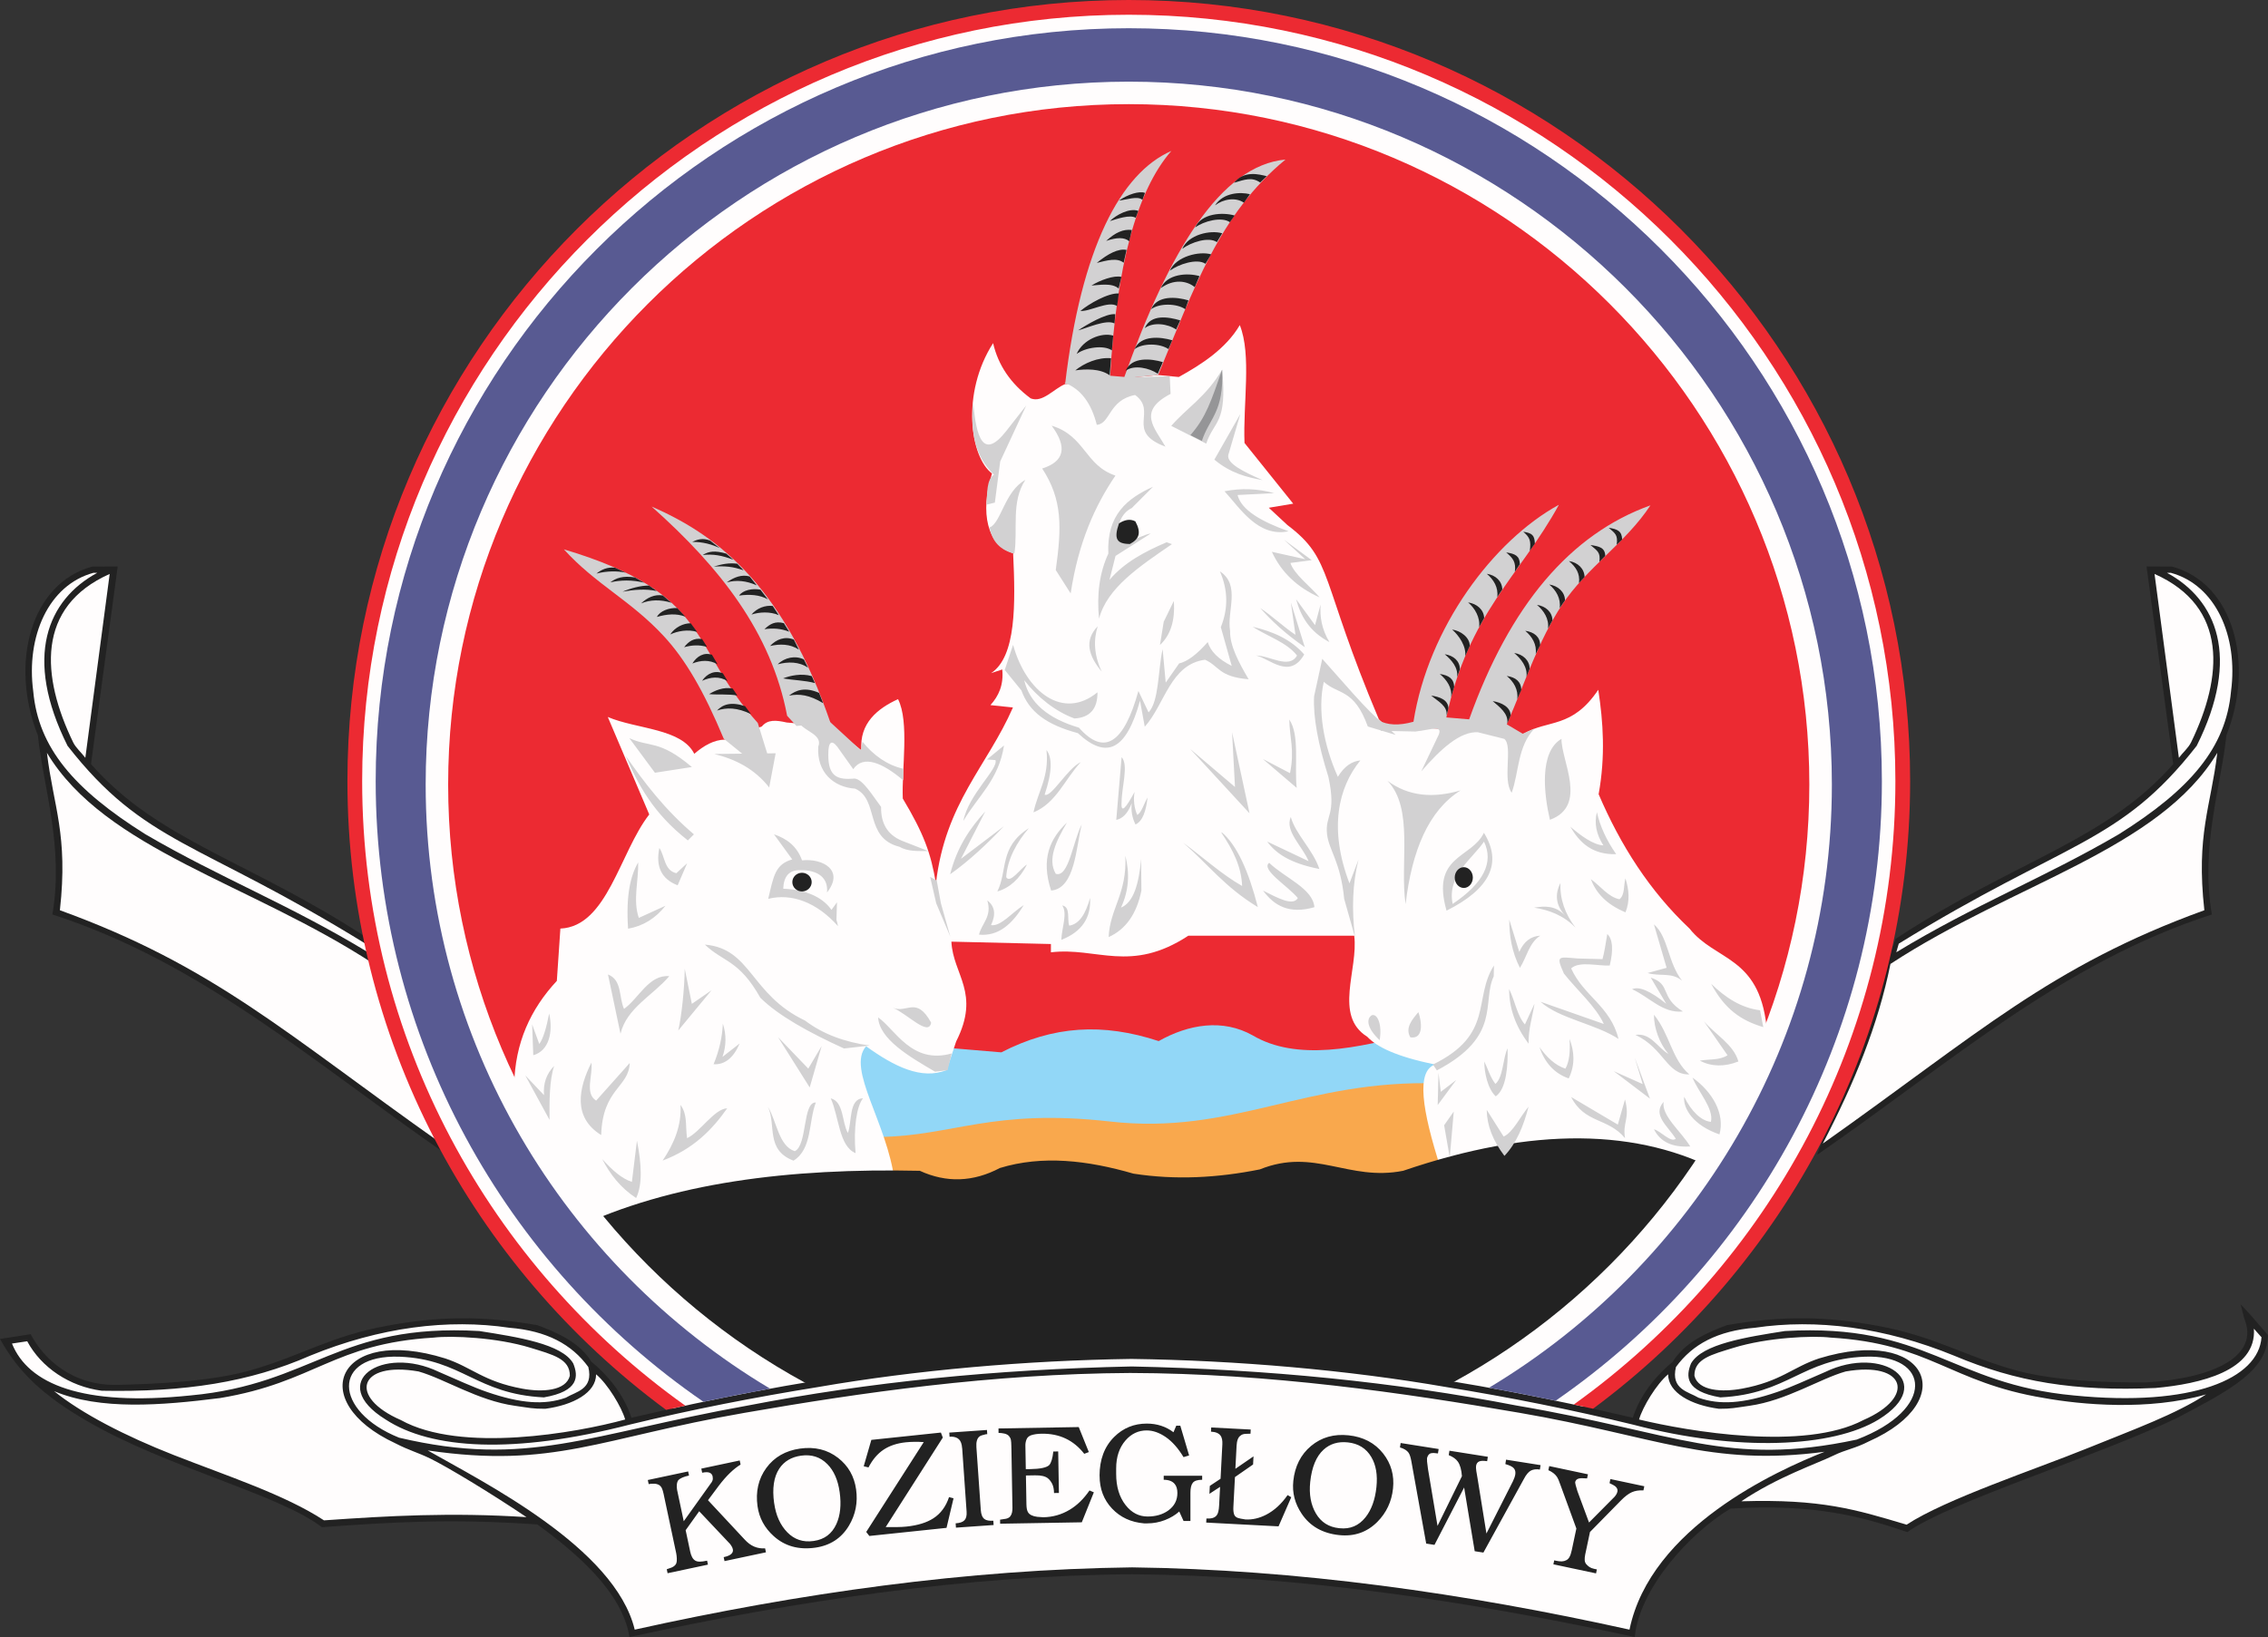
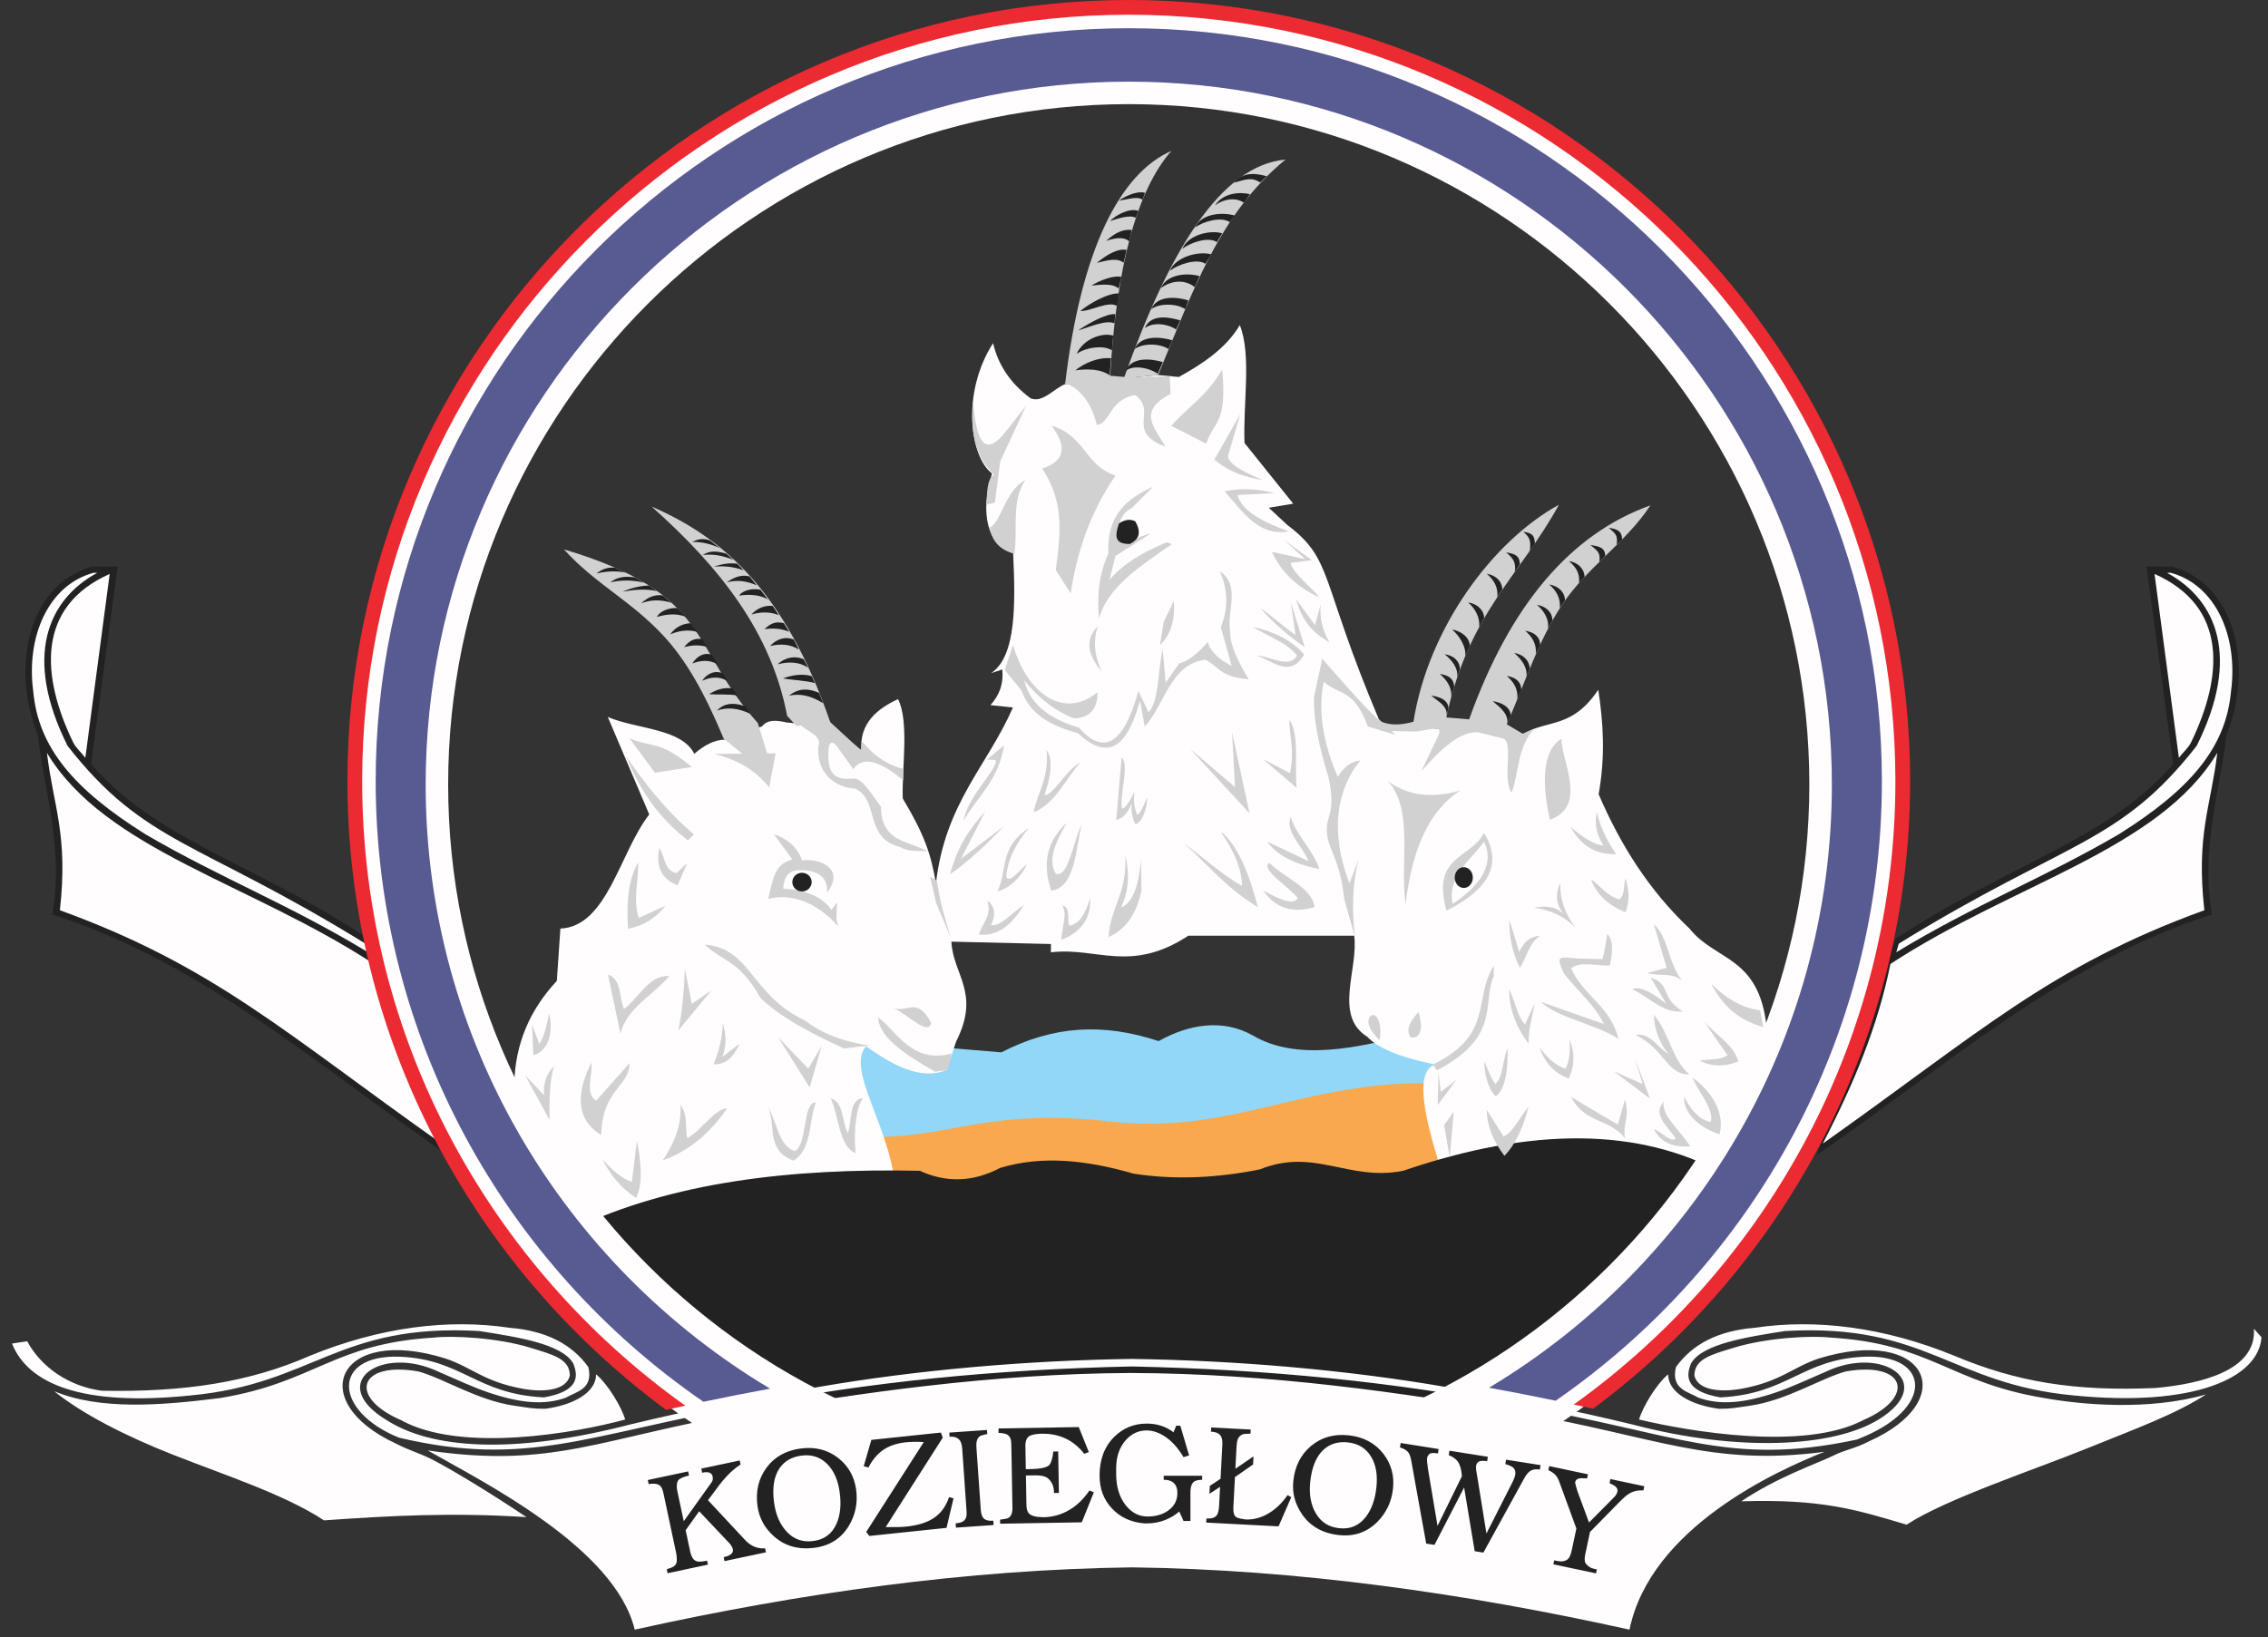
<svg width="566.058" height="408.703">
  <rect width="100%" height="100%" fill="#333333" stroke="none" />
  <defs>
    <marker id="ArrowEnd" viewBox="0 0 10 10" refX="0" refY="5" markerUnits="strokeWidth" markerWidth="4" markerHeight="3" orient="auto">
      <path d="M 0 0 L 10 5 L 0 10 z" />
    </marker>
    <marker id="ArrowStart" viewBox="0 0 10 10" refX="10" refY="5" markerUnits="strokeWidth" markerWidth="4" markerHeight="3" orient="auto">
      <path d="M 10 0 L 0 5 L 10 10 z" />
    </marker>
  </defs>
  <g>
-     <path style="stroke:none; fill-rule:evenodd; fill:#ec2a32" d="M 281.117 12.629C 380.84 12.629 462.176 93.961 462.176 193.684C 462.176 293.406 380.844 374.742 281.117 374.742C 181.395 374.742 100.062 293.41 100.062 193.684C 100.062 93.961 181.395 12.629 281.117 12.629" />
    <path style="stroke:none; fill-rule:evenodd; fill:#92d7f7" d="M 208.184 259.211L 249.914 262.731C 262.918 256.043 275.25 255.34 289.191 259.918C 296.672 255.695 305.203 254.289 312.684 258.512C 323.438 264.848 338.398 262.031 354.414 257.457L 367.738 277.168L 214.137 288.781L 208.176 259.215" />
    <path style="stroke:none; fill-rule:evenodd; fill:#f9a84d" d="M 218.355 300.043L 219.406 283.852C 237.876 283.621 247.578 276.695 276.918 279.984C 307.777 283.504 325.664 269.426 358.98 270.481L 368.797 302.16L 218.352 300.051" />
    <path style="stroke:none; fill-rule:evenodd; fill:#fffdfd" d="M 344.188 179.613L 345.695 181.09L 380.203 183.223C 386.438 179.551 392.301 182 398.906 172.207C 400.137 180.293 400.723 188.707 398.996 198.281C 404.477 211.086 411.758 222.481 421.676 231.824C 428.082 239.938 438.922 238.59 440.895 256.164L 442.41 257.461C 437.367 269.5 431.695 280.641 425.668 290.703L 359.535 291.59C 354.867 277.02 353.445 267.484 358.133 265.77C 348.348 263.738 343.641 261.363 341.242 258.832C 332.777 253.543 339.074 242.016 337.992 233.606L 296.594 233.606C 282.152 243.082 273.727 236.375 262.293 237.758L 262.293 235.684L 237.454 235.094C 237.848 243.402 244.812 247.816 238.637 260.024L 236.273 267.145C 230.046 269.68 223.195 266.281 216.165 261.211C 211.214 266.844 221.492 280.422 223.258 294.75L 149.626 303.949C 141.324 294.586 134.367 283.414 128.333 271.004C 128.497 260.391 132.441 251.906 138.977 244.887L 139.863 231.828C 151.585 231.324 154.648 212.836 162.042 203.336L 151.695 179C 158.891 182.066 170.117 181.836 173.281 188.199C 175.667 186.141 178.18 184.703 180.969 184.641L 190.137 181.379C 191.605 179.586 193.68 179.777 196.344 180.379L 207.583 181.379L 215.003 187.328C 214.421 180.563 219.066 176.859 224.137 174.551C 227.003 180.199 225.027 192.039 225.32 199.363C 230.542 208.09 232.355 213.031 233.594 220.559C 235.911 200.445 246.406 191.274 252.812 176.629L 247.195 176.039C 249.238 173.781 250.531 171.016 250.152 167.137L 247.355 168.059C 253.648 163.93 253.461 150.797 252.863 138.121C 246.426 136.137 244.504 128.117 247.59 118.211C 242.117 114.098 239.839 98.148 247.863 85.668C 249.141 91.195 252.266 95.793 257.246 99.461C 260.227 100.621 262.961 97.09 265.82 95.902L 289.035 93.633L 294.207 94.121C 299.777 91.043 305.961 87.094 309.434 81.16C 312.414 88.621 310.219 100.781 310.613 110.594L 322.766 125.746L 316.676 126.766L 321.305 131.074C 332.855 139.781 329.281 144.379 344.16 179.621" />
    <path style="stroke:none; fill-rule:evenodd; fill:#222222" d="M 143.305 306.734C 167.458 295.25 197.003 291.586 229.574 292.301C 236.234 295.352 242.898 295.117 249.562 291.602C 260.137 288.375 271.363 289.668 282.875 293.008C 293.395 294.648 303.914 294.063 314.434 291.953C 328.109 286.441 336.527 295 350.203 292.301C 382.465 281.277 409.117 281.508 430.16 293.004L 396.496 341.578L 339.336 356.711L 201.165 358.82L 161.54 335.941L 143.305 306.731" />
    <path style="stroke:none; fill-rule:evenodd; fill:#fffdfd" d="M 281.719 26C 375.273 26 451.582 102.305 451.582 195.863C 451.582 289.422 375.273 365.727 281.719 365.727C 188.161 365.727 111.852 289.422 111.852 195.863C 111.852 102.305 188.161 26 281.719 26zM 281.102 2.289C 387.688 2.289 474.621 89.047 474.621 195.418C 474.621 301.789 387.691 388.547 281.102 388.547C 174.516 388.547 87.582 301.793 87.582 195.418C 87.582 89.051 174.516 2.289 281.102 2.289" />
    <path style="stroke:none; fill-rule:evenodd; fill:#222222" d="M 535.742 141.43L 542.109 141.461C 557.519 145.613 562.766 165.754 555.664 183.602C 554.386 196.215 549.114 211.387 552.05 228.305C 514.609 240.395 486.684 265.426 453.527 288.305L 473.125 234.387C 502.683 214.945 525.633 209.941 542.406 190.758L 535.747 141.43" />
    <path style="stroke:none; fill-rule:evenodd; fill:#222222" d="M 29.379 141.43L 23.012 141.461C 7.602 145.613 2.356 165.754 9.457 183.602C 10.734 196.215 16.008 211.387 13.07 228.305C 50.512 240.395 78.438 265.426 111.593 288.305L 91.996 234.387C 62.438 214.945 39.488 209.941 22.715 190.758L 29.375 141.43" />
-     <path style="stroke:none; fill-rule:evenodd; fill:#222222" d="M 282.41 337.809C 328.68 338.547 365.59 344.191 407.516 353.953C 409.504 347.84 413.797 342.969 417.484 339.988C 420.453 335.156 425.848 332.777 430.988 330.84C 445.305 328.367 455.992 328.672 468.707 331.024C 482.441 333.559 489.473 338.086 501.703 341.715C 511.898 344.805 526.211 345.211 535.688 345.133C 553.239 344.035 563.856 338.27 560.161 329.277L 559.203 325.606L 561.586 328.156L 566.058 333.332C 565.839 342.063 557.133 346.797 543.403 353.984C 523.047 363.738 487.098 374.75 476.012 382.504C 465.617 378.938 453.258 375.27 431.887 376.645C 421.535 382.848 409.184 396.68 408.008 408.703C 366.051 399.574 323.578 393.316 282.543 393.031C 241.52 393.32 199.059 399.574 157.109 408.703C 155.324 397.473 143.809 387.641 134.109 380.594C 112.398 379.082 97.668 380.031 80.348 381.281C 69.535 372.984 41.453 366.328 21.641 354.734C 10.527 348.297 4.512 342.402 0 334.285L 7.66 333.094C 10.723 338.996 17.812 346.059 29.488 345.75C 38.965 345.5 53.211 344.949 63.406 341.856C 75.637 338.231 82.668 333.566 96.403 331.027C 109.118 328.676 119.805 328.371 134.126 330.844C 139.262 332.777 144.661 335.156 147.628 339.992C 151.316 342.973 155.609 347.844 157.598 353.957C 199.434 344.215 236.27 338.574 282.402 337.813" />
    <path style="stroke:none; fill-rule:evenodd; fill:#d2d1d2" d="M 289.051 93.617L 265.836 95.887C 269.852 61.945 279.68 43.211 292.348 37.684C 283.684 47.602 278.668 66.527 277.082 93.809L 280.621 94.106C 291.809 62.668 304.672 41.301 320.84 39.832C 304.348 53.391 297.977 72.082 289.051 93.617zM 376.074 180.84C 380.988 169.492 383.996 159.941 389.773 151.137C 395.922 141.766 405.766 135.543 411.918 126.168C 391.91 133.344 376.828 151.152 366.676 179.594L 360.984 179.113C 366.469 153.195 379.344 143.781 389.078 126.02C 372.746 134.941 356.5 156.621 352.781 180.188C 349.102 181.227 346.238 181.035 344.047 179.836L 344.633 182.449L 353.258 182.633C 357.293 182.203 360.598 180.668 358.762 184.106L 354.727 192.578C 359.633 186.93 364.438 182.566 368.855 182.816L 375.461 184.473C 377.66 186.375 374.91 194.539 377.293 197.918C 379.156 192.699 378.727 186.316 382.98 181.895L 380.047 183.18L 376.074 180.836L 376.074 180.84zM 207.242 180.371L 198.792 181.25L 196.454 178.703C 192.508 157.891 179.723 141.684 162.633 126.465C 180.305 134.137 195.949 147.504 207.247 180.371L 207.242 180.371zM 189.128 180.481L 191.77 189.027L 186.102 188.867L 180.626 184.414C 175.622 172.426 171.031 164.625 165.71 158.859C 157.415 149.867 148.622 145.875 140.742 137.148C 177.958 148.293 171.917 161.391 189.126 180.484" />
    <path style="stroke:none; fill-rule:evenodd; fill:#d2d1d2" d="M 304.891 207.762L 304.891 207.981C 307.648 212.066 309.844 216.324 310.016 221.195C 305.016 218.375 300.207 213.992 295.301 210.387C 301.512 215.746 305.586 221.398 313.938 226.469C 311.652 217.551 308.734 210.961 304.891 207.762zM 301.91 134.758L 303.418 129.199L 305.18 123.77L 302.539 125.285L 300.652 133.496L 302.035 135.137L 300.652 133.496L 302.539 125.285L 305.18 123.77L 303.418 129.199L 301.91 134.758zM 215.27 185.199L 214.833 187.293L 206.801 179.906L 199.605 180.699C 200.997 182.598 205.387 183.492 204.23 186.391C 203.792 192.774 208.046 196.527 213.417 196.891C 219.52 199.574 215.622 209.172 224.499 211.41C 226.583 212.621 229.02 212.457 231.695 212.481L 225.133 209.914C 221.348 208.359 219.844 205.391 219.906 201.457C 217.855 198.727 215.359 194.547 213.309 194.375C 209.18 194.742 206.691 194.031 206.73 188.426C 206.704 185.234 207.523 184.57 208.977 186.434L 212.958 192.027C 215.469 188.383 220.262 190.434 225.441 194.813L 225.469 191.934C 221.46 191.039 218.031 188.598 215.277 185.195L 215.27 185.199zM 260.117 116.969C 265.191 124.742 265 131.563 263.5 142.313L 267.219 148.156C 269.152 135.426 273.273 126.266 278.398 118.734C 270.754 116.191 270.867 108.824 262.48 106.277C 266.453 111.652 265.664 115.219 260.117 116.969zM 208.762 229.656L 208.895 225.27L 207.523 227.164C 205.238 223.859 200.938 222.098 195.484 221.879C 195.602 218.774 196.964 217.234 199.579 217.258C 204.348 217.117 206.777 219.356 206.402 222.816C 210.796 217.324 205.449 214.258 200.176 214.793C 198.895 211.215 196.329 209.359 193.171 208.289L 197.73 214.559C 193.469 215.805 193.109 218.617 191.734 224.406C 197.536 222.957 203.812 225.223 209.148 231.215C 209.055 230.676 208.926 230.16 208.758 229.664L 208.762 229.656zM 274.309 154.445C 276.301 146.801 284.289 141.481 292.5 135.852L 291.18 135.379C 285.699 137.719 280.625 140.406 276.906 144.77L 278.418 138.793L 287.207 133.195C 284.438 133.606 280.246 136.957 278.891 134.426C 278.766 131.141 279.832 128.106 282.48 126.836L 287.773 121.527C 281.395 124.414 276.18 128.484 276.621 138.223C 274.402 143.008 273.703 148.488 274.309 154.445zM 247.008 131.68C 249.852 130.57 250.723 122.656 255.906 119.816C 252.289 125.332 254.09 132.082 253.18 138.219C 249.645 137.359 247.59 135.18 247.008 131.684L 247.008 131.68zM 256.137 101.227L 251.09 107.676C 245.434 114.848 243.629 109.383 242.902 100.383C 242.195 107.578 243.227 113.949 248.102 118.508C 246.199 119.723 246.418 123.066 246.211 125.988L 248.297 125.477L 249.637 115.203L 256.129 101.231L 256.137 101.227zM 266.277 205.375C 262.098 209.356 259.723 214.395 262.344 222.336C 268.379 221.824 268.574 211.34 269.98 205.84C 267.82 209.941 266.73 219.234 263.496 218.152C 261.395 214.535 263.543 210.074 266.277 205.375zM 278.605 204.691C 280.148 204.387 281.473 203.137 282.48 200.496C 282.254 202.363 282.555 204.145 283.402 205.84C 285.211 205.012 286.035 202.449 286.41 199.106C 285.551 200.551 284.891 202.945 283.828 203.449C 283.105 201.707 282.82 199.816 283.172 197.711C 281.074 201.629 279.703 203.356 279.934 200.266C 279.934 196.524 281.746 190.957 279.934 189.031L 278.605 204.691zM 261.184 187.25C 261.914 193.988 259.027 197.625 257.945 202.816C 263.625 200.52 265.812 194.453 269.75 190.27C 266.34 191.902 262.391 199.191 260.723 198.398C 262.68 192.582 262.621 189.113 261.184 187.246L 261.184 187.25zM 256.785 206.77C 249.332 211.496 251.543 217.301 248.918 222.566C 252.012 221.668 254.48 219.422 256.324 215.832C 254.594 216.883 252.121 220.699 251.129 218.992C 251.402 214.52 253.828 210.168 256.785 206.77zM 252.852 160.992C 256.117 172.801 265.34 179.871 273.914 172.84C 273.949 176.981 272.031 179.156 268.156 179.371C 263.492 177.66 258.992 174.148 255.633 169.82C 256.918 175.406 261.473 179.356 269.289 181.668C 275.539 188.766 280.484 185.711 284.129 172.508L 286.668 177.856C 289.301 175.047 289.004 167.328 290.172 162.059L 290.945 170.422L 294.285 165.637C 296.34 165.168 298.723 163.391 301.434 160.301C 302.125 162.613 304.121 164.598 307.422 166.254L 304.699 156.574C 306.578 151.93 306.5 147.281 304.469 142.637C 309.719 146.117 306.164 152.547 307.012 157.504C 306.918 161.117 309.113 165.309 311.641 169.586C 304.098 168.945 304.387 166.336 300.762 164.707C 292.078 165.859 290.73 175.856 285.715 181.434L 284.531 174.93C 281.156 187.125 276.312 189.828 269.023 183.035C 261.227 180.957 256.855 177.731 254.93 172.375L 250.766 167.266L 252.848 160.992L 252.852 160.992zM 305.027 92.285C 306.352 105.906 302.988 104.93 301.055 110.758L 292.328 106.324C 296.262 101.797 300.922 99.176 305.027 92.289L 305.027 92.285zM 272.066 224.195C 272.348 229.086 270.047 232.617 264.891 234.648C 264.965 231.785 266.5 228.043 265.121 226.055C 267.254 226.465 266.281 229.414 266.859 231.098C 269.469 230.699 271.008 227.973 272.062 224.195L 272.066 224.195zM 280.871 213.645C 281.324 223.141 277.02 226.793 276.699 233.953C 280.977 232.031 283.703 228.16 284.875 222.34L 284.801 214.441C 284.262 220.652 282.91 225.324 279.777 226.598C 281.793 222.285 281.965 217.965 280.875 213.648L 280.871 213.645zM 315.191 189.488L 323.637 196.707C 323.02 191.02 324.441 183.574 321.785 179.641C 321.844 184.102 323.168 187.297 321.965 193.027L 315.191 189.488zM 311.863 203.055L 307.508 182.82L 308.234 196.481L 297.047 186.977L 311.867 203.055L 311.863 203.055zM 318.016 123.121L 308.875 123.582C 309.812 127.34 314.793 130.195 321.605 132.641C 313.914 134.219 309.402 126.719 305.621 122.652C 309.754 121.828 313.887 121.981 318.016 123.117L 318.016 123.121zM 329.359 149.145C 323.758 146.66 319.781 142.867 317.438 137.762L 325.77 139.617L 320.445 134.738L 327.387 139.848L 322.062 140.543C 323.023 143.406 326.922 146.274 329.352 149.141L 329.359 149.145zM 290.879 111.516C 288.188 106.797 283.77 102.691 292.16 98.34L 291.949 93.934L 280.168 94.238L 265.633 95.543C 269.906 97.121 272.426 100.856 273.742 106.063C 277.176 105.805 276.668 99.863 283.305 98.613C 289.031 102.789 280.719 107.711 290.879 111.516zM 309.566 103.371L 306.559 113.594C 306.141 115.684 310.301 117.774 315.121 119.863C 311.109 119.148 307.098 118.102 303.086 114.754L 309.566 103.371zM 327.973 173.883L 330.016 164.481C 334.812 169.797 341.453 177.781 345.027 180.43L 348.336 183.473L 341.387 181.379C 337.922 171.832 334.062 173.527 330.398 170.219C 328.82 177.164 330.316 185.957 333.91 193.945C 335.633 191.113 337.539 190.07 339.527 189.84C 334.012 196.59 331.598 206.895 336.805 220.539L 339.059 214.625C 337.566 220.527 337.348 227 338.184 233.945L 335.492 224.43C 334.574 215.059 331.688 212.34 331.215 208.297C 330.645 203.422 333.633 203.637 331.559 193.992C 328.992 185.809 327.715 179.031 327.977 173.891L 327.973 173.883zM 312.621 156.469C 317.77 157.684 322.203 159.613 325.512 163.395C 321.852 169.777 316.859 164.359 313.5 163.66C 316.902 163.66 321.738 167.148 323.715 163.66C 321.141 160.34 316.32 158.863 312.621 156.465L 312.621 156.469zM 328.211 156.07L 323.492 149.606C 324.648 153.863 326.824 157.688 331.805 160.305C 329.844 157.024 329.383 153.926 329.602 150.914L 328.215 156.07L 328.211 156.07zM 322.184 150.422L 325.656 161.574C 320.711 158.164 317.312 154.949 314.547 151.816C 317.199 153.524 320.672 156.77 323.328 158.481L 322.184 150.422zM 322.164 203.984C 323.367 208.305 327.727 212.176 329.293 216.949C 321.891 215.508 318.379 212.996 316.273 210.106L 326.602 215C 325.125 211.332 320.578 207.477 322.164 203.984zM 316.777 215.414C 320.535 219.106 327.719 221.805 328.051 226.492C 321.695 228.316 317.984 226.07 315.238 222.344C 318.895 224.195 322.711 226.293 323.918 224.207C 321.539 221.274 314.559 217.074 316.777 215.41L 316.777 215.414zM 274.969 167.668C 271.699 163.754 270.523 159.941 273.965 156.363C 272.887 159.813 273.035 163.543 274.969 167.668zM 289.508 161.035L 290.449 155.227L 292.965 150.047C 293.32 154.891 292.168 158.555 289.504 161.035L 289.508 161.035zM 255.504 225.977C 252.656 230.703 249.188 233.809 244.344 233.34C 245.031 230.492 247.66 228.84 246.41 224.789C 248.312 226.246 248.621 228.309 247.336 230.965C 249.758 231.398 252.777 227.641 255.5 225.977L 255.504 225.977zM 245.906 202.586C 242.176 206.676 238.883 211.379 237.141 218.27C 241.828 214.957 246.242 210.816 250.535 206.301L 239.844 214.41L 245.906 202.586zM 246.34 189.606L 250.586 186.117C 249.242 194.793 244.016 198.828 240.434 204.957C 241.762 198.242 249.215 191.981 248.457 189.762L 246.34 189.613L 246.34 189.606zM 133.098 263.449C 137.066 262.344 138.079 257.586 137.066 253.035C 136.378 256.524 135.589 259.332 134.594 260.637L 132.812 255.754L 133.098 263.449zM 138.312 266.117C 137.109 269.617 137.113 275.141 137.152 279.582L 131.102 268.484L 135.777 273.414C 135.536 270.516 136.378 268.086 138.312 266.121L 138.312 266.117zM 157.165 265.402C 156.973 271.481 150.383 271.777 150.046 283.379C 142.915 278.973 144.395 271.691 147.613 265.285C 148.008 268.449 145.867 272.965 148.792 274.781L 157.161 265.402L 157.165 265.402zM 150.296 289.352C 152.247 293.125 154.824 296.524 158.77 299.102C 160.406 295.68 160.126 290.609 158.973 284.789L 157.71 295.07C 155.238 294.289 152.766 292.133 150.292 289.356L 150.296 289.352zM 165.387 289.746C 168.266 285.469 170.148 280.938 169.839 275.859C 171.628 278.274 171.031 280.84 171.477 284.156C 174.667 282.723 178.309 276.789 181.499 276.703C 177.747 282.024 173.122 286.824 165.378 289.75L 165.387 289.746zM 207.344 274.207C 210.656 275.09 210.089 280.168 211.613 282.852C 212.676 280.223 211.796 274.293 215.398 274.207C 213.82 276.133 212.977 281.668 213.54 287.898C 209.383 286.184 209.406 278.77 207.339 274.207L 207.344 274.207zM 198.042 289.77C 202.738 286.879 201.762 280.09 203.622 275.25C 200.29 275.066 201.531 285.934 198.367 287.406C 194.339 286.109 193.895 280.016 191.661 276.316C 193.786 280.797 190.988 287.082 198.042 289.766L 198.042 289.77zM 205.074 261.141L 202.089 271.488L 194.191 258.938L 201.734 266.785L 205.074 261.141zM 217.059 261.035C 210.805 260.152 205.398 258.191 200.938 254.801C 187.227 248.281 187.551 236.809 175.93 235.832C 180.542 240.258 184.415 239.586 189.777 249.109C 194.27 253.551 201.777 257.719 210.652 261.762L 217.059 261.039L 217.059 261.035zM 169.281 257.289C 170.128 253.613 170.848 246.731 170.898 241.848L 172.676 250.625L 177.579 247.238L 169.277 257.285L 169.281 257.289zM 151.747 243.297L 154.867 258.094C 156.383 251.652 162.98 248.504 167.04 243.711C 161.934 243.289 159.516 249.156 155.753 251.883C 154.417 249.024 155.324 244.66 151.749 243.297L 151.747 243.297zM 219.161 254.004C 223.339 256.852 227.516 265.848 237.52 263.004L 236.503 267.195L 233.367 267.551C 226.902 263.781 219.464 259.418 219.165 254L 219.161 254.004zM 232.398 255.309C 228.667 248.578 226.43 253.086 222.848 251.598C 226.43 253.082 231.805 258.914 232.398 255.309zM 156.137 188.645C 159.219 195.852 162.999 203.012 171.68 209.82L 173.191 208.301C 166.046 202.238 160.887 195.512 156.137 188.648L 156.137 188.645zM 159.281 215.32C 159.411 219.699 157.911 224.785 159.441 229.164L 166.089 226.133C 163.605 229.293 160.497 231.203 156.762 231.859C 156.199 223.531 157.348 218.645 159.273 215.324L 159.281 215.32zM 164.566 211.699C 165.977 213.797 165.753 217.309 168.805 218.004L 171.497 215.524L 169.133 221.024C 165.117 219.484 163.594 216.375 164.566 211.703L 164.566 211.699zM 178.098 265.703C 179.492 262.328 180.266 258.949 180.415 255.574C 181.316 258.336 181.281 261.098 180.32 263.863L 184.605 260.52C 183.059 264.125 180.891 265.856 178.098 265.703zM 178.27 188.238L 193.589 188.066L 191.977 196.594C 188.292 191.906 183.527 189.543 178.273 188.238L 178.27 188.238zM 157.066 184.285C 162.27 186.688 164.473 184.57 172.684 191.496L 163.46 192.922L 157.07 184.281L 157.066 184.285zM 233.792 219.82L 234.835 225.516L 237.18 233.836L 233.665 225.516L 232.152 218.922L 233.792 219.82zM 370.363 207.918C 367.254 214.395 357.086 213.481 361.035 227.352C 371.918 221.902 375.027 215.422 370.363 207.918zM 362.559 225.676C 361.078 218.539 367.57 214.328 370.383 210.117C 372.887 215.301 370.281 220.488 362.559 225.676zM 344.34 259.684C 341.18 256.742 340.93 254.359 342.371 253.465C 343.793 252.973 345.008 255.813 344.34 259.684zM 352.008 258.984C 355.438 259.508 354.828 254.977 354.008 252.695C 352.422 254.547 350.629 256.668 352.008 258.984zM 357.633 265.77C 373.043 258.25 367.586 249.344 372.867 241.051L 372.809 243.75C 369.781 250.223 374.898 258.691 358.625 267.231L 357.637 265.77L 357.633 265.77zM 412 244.07C 417.258 245.809 414.117 248.844 420.023 252.527C 414.934 253.051 411.57 248.824 407.34 246.973C 409.031 246.168 411.875 247.371 415.867 250.602L 412 244.07zM 412.801 253.336C 416.82 258.301 417.176 264.352 421.629 268.238C 416.07 268.406 415.254 261.66 408.188 258.371C 412.008 257.801 413.68 261.547 416.426 263.137C 414.141 260.449 412.789 256.606 412.801 253.34L 412.801 253.336zM 407.988 264.012L 411.801 274.281L 402.773 267.434L 409.996 270.656L 407.992 264.012L 407.988 264.012zM 392.133 273.879C 395.535 280.543 401.309 278.996 405.574 284.148C 404.93 280.063 406.867 279.434 405.574 274.484L 403.785 280.77L 392.133 273.879zM 384.211 261.391C 385.496 265.16 387.785 267.934 391.531 269.242C 393.207 265.723 392.914 262.484 391.73 259.375C 391.918 262.391 391.73 265.02 390.695 266.805C 388.074 265.926 386.016 263.914 384.211 261.395L 384.211 261.391zM 381.5 276.297C 380.25 281.148 378.457 285.457 375.484 288.578C 372.578 284.754 371.105 280.926 371.07 277.102L 375.281 283.746C 377.566 282.777 379.426 278.781 381.5 276.297zM 370.461 265.016C 370.441 267.707 371.289 271.84 373.316 273.711C 376.062 271.848 376.383 265.645 376.266 261.723C 375.047 264.328 375.207 268.938 373.223 270.617C 371.844 268.75 371.383 266.883 370.461 265.016zM 422.434 269.043C 427.328 272.539 430.578 277.984 429.156 283.215C 422.559 280.949 420.051 276.734 420.344 273.82C 422.141 277.492 424.652 279.867 427.023 280.082C 427.789 276.766 423.82 272.578 422.434 269.047L 422.434 269.043zM 415.211 275.086C 414.625 278.578 419.633 282.508 421.848 286.219C 417.398 286.52 414.383 285.09 412.805 281.934C 414.477 282.359 417.008 285.379 418.25 284.293C 416.16 281.008 412.348 278.371 415.215 275.086L 415.211 275.086zM 425.242 254.945C 428.117 258.301 432.715 260.793 433.871 265.012C 430.375 266.383 427.164 266.316 424.242 264.813C 426.547 264.363 429.07 264.777 431.168 263.461L 425.246 254.945L 425.242 254.945zM 439.289 252.227C 434.574 251.645 430.648 249.078 427.078 245.609C 430.41 251.883 434.461 254.766 440.09 256.426L 439.289 252.231L 439.289 252.227zM 363.441 269.648L 358.828 275.891L 359.027 267.836L 359.598 272.586L 363.438 269.648L 363.441 269.648zM 362.836 277.504L 361.836 288.981L 360.434 280.926L 362.84 277.504L 362.836 277.504zM 376.652 246.926C 376.664 251.469 378.07 256.012 381.512 260.555C 381.453 256.688 382.488 253.926 382.98 250.609L 380.598 255.766C 378.672 253.617 378.031 249.625 376.652 246.926zM 350.812 225.707C 349.305 215.445 352.961 201.844 346.281 194.922C 351.586 198.875 357.766 199.309 364.551 197.328C 356.57 202.32 352.391 212.305 350.816 225.707L 350.812 225.707zM 376.688 229.59C 376.684 233.602 377.312 237.617 379.352 241.637C 381.039 238.961 381.652 235.359 384.418 233.606C 382.062 233.723 380.32 235.074 379.191 237.656L 376.688 229.594L 376.688 229.59zM 389.469 220.438C 389.289 224.359 390.535 228.078 393.223 231.594C 390.238 228.543 386.691 227.188 382.887 226.602C 385.598 226.16 388.254 226.074 390.555 228.512C 388.352 226.027 387.992 223.332 389.469 220.434L 389.469 220.438zM 412.801 230.777C 416.434 233.957 416.188 240.164 419.82 244.859C 417.242 242.629 414.234 243.856 411.223 242.922L 415.961 241.625L 412.797 230.781L 412.801 230.777zM 401.164 233.195C 402.512 234.504 402.711 237.055 401.766 241.047C 398.844 241.215 394.195 239.875 392.133 241.77C 395.211 248.648 401.953 251.207 403.957 259.387C 398.34 255.648 389.055 254.285 384.512 250.109L 400.293 255.648C 398.266 251.238 393.652 247.258 390.328 243.059C 388.305 238.488 388.859 238.891 393.723 239.293L 399.953 239.461C 400.352 238.094 400.754 235.715 401.156 233.191L 401.164 233.195zM 397.051 219.5C 398.316 222.793 400.738 225.703 405.695 227.77C 406.84 224.941 406.578 222.113 405.684 219.289C 405.188 221.027 405.605 223.387 404.188 224.512C 401.352 223.922 399.43 221.172 397.055 219.5L 397.051 219.5zM 391.934 206.406C 394.246 210.356 397.367 213.41 403.371 213.25C 400.949 209.762 399.344 206.27 398.559 202.777C 397.871 205.535 398.41 208.297 400.176 211.055C 397.633 210.945 394.48 208.57 391.938 206.402L 391.934 206.406zM 386.836 204.672C 385.359 198.367 384.098 187.738 389.727 184.457C 389.625 189.898 396.414 201.176 386.836 204.672" />
-     <path style="stroke:none; fill-rule:evenodd; fill:#959597" d="M 305.027 92.285C 305.469 102.965 301.898 104.246 299.965 110.074L 297.102 108.648C 301.035 104.121 302.219 100.27 305.027 92.285" />
    <path style="stroke:none; fill-rule:evenodd; fill:#fffdfd" d="M 282.574 391.309C 241.344 391.824 199.605 397.727 158.415 406.856C 153.488 386.348 120.32 369.875 106.757 362.117C 138.171 366.711 149.796 358.996 185.833 352.727C 214.617 347.719 247.547 342.957 282.059 342.777C 316.938 342.871 350.211 347.719 379.281 352.727C 413.117 358.551 426.688 366.234 455.371 362.457C 443.648 367.082 411.934 381.348 406.699 406.856C 365.52 397.731 323.789 391.828 282.566 391.309L 282.574 391.309zM 282.379 339.27C 256.012 339.648 228.551 342.066 204.238 346.281C 188.339 348.844 172.684 351.906 157.355 355.621C 128.176 363.168 107.641 361.832 96.266 354.406C 81.328 345.207 95.347 335.668 109.543 342.508C 114.171 344.5 118.074 346.328 121.617 347.543C 130.012 350.418 135.911 350.832 141.21 348.953C 143.73 347.441 148.184 346.895 146.835 341.285C 142.723 335.613 136.398 332.238 127.126 331.488C 111.859 329.211 94.829 331.328 77.371 338.473C 62.305 345.086 46.055 347.609 25.398 347.211C 17.316 346.145 10.289 341.398 6.793 334.859L 2.992 335.43C 7.051 345.527 20.477 351.191 47.57 348.383C 78.246 345.539 84.332 330.293 119.626 332.305C 129.148 333.805 140.273 335.508 143.07 340.395C 144.352 343.543 144.594 347.344 135.747 348.871C 118.844 348.043 115.359 339.328 99.743 338.715C 82.703 338.121 83.125 352.297 99.597 358.93C 131.626 366.477 146.542 358.133 186.622 350.906C 217.141 345.012 248.379 341.887 282.441 341.152C 316.598 341.867 347.906 344.996 378.5 350.906C 418.344 357.668 431.078 366.324 463.422 359.406C 483.285 351.82 481.738 338.051 465.379 338.715C 449.766 339.328 446.281 348.039 429.375 348.871C 420.527 347.344 420.77 343.547 422.055 340.395C 424.848 335.508 435.973 333.805 445.5 332.305C 480.793 330.293 486.875 345.539 517.555 348.383C 547.281 351.352 563.714 344.164 564.438 333.863L 562.539 331.727C 563.258 342.203 549.18 345.516 537.964 346.527C 517.719 347.402 503.3 345.02 487.758 338.473C 470.305 331.328 453.27 329.211 438.004 331.488C 428.73 332.238 422.41 335.609 418.293 341.285C 416.945 346.895 421.395 347.438 423.918 348.953C 429.219 350.828 435.117 350.414 443.512 347.543C 447.055 346.332 450.957 344.5 455.59 342.508C 469.781 335.672 483.805 345.207 468.863 354.406C 457.418 361.391 433.727 362.524 407.641 355.688C 392.316 351.973 376.797 348.844 360.895 346.281C 336.473 342.051 308.871 339.629 282.391 339.27L 282.379 339.27zM 148.786 343.121C 151.671 345.527 155.145 351.274 156.036 354.395C 143.816 357.746 115.008 362.848 100.043 354.531C 86.761 348.762 89.519 339.777 104.461 342.398C 110.965 344.234 119.227 349.66 128.473 350.965C 132.046 351.469 132.911 351.731 136.085 351.719C 143.079 350.797 148.792 347.68 148.773 343.113L 148.786 343.121zM 13.48 347.313C 25.031 352.129 40.211 350.883 54.902 349.043C 78.633 345.121 83.18 335.453 108.215 333.949C 112.739 333.406 124.083 333.91 132.438 336.496C 137.906 338.191 142.277 339.219 142.219 343.481C 141.258 347.27 135.359 347.617 130.372 346.699C 120.622 344.906 117.762 341.34 111.114 339.145C 84.293 330.77 75.914 349.758 98.7 360.348C 102.218 362.16 104.175 362.574 107.446 364.172C 111.645 366.227 122.372 372.68 131.398 378.766C 112.461 377.551 97.085 378.445 80.863 379.57C 71.125 373.176 56.664 368.484 43.414 363.281C 31.266 358.512 20.473 352.953 13.477 347.301L 13.48 347.313zM 416.332 343.121C 413.445 345.527 409.973 351.274 409.082 354.395C 421.453 357.359 450.32 362.324 465.074 354.531C 478.355 348.762 475.598 339.777 460.656 342.398C 454.152 344.234 445.891 349.66 436.645 350.965C 433.07 351.469 432.207 351.731 429.031 351.719C 422.039 350.797 416.324 347.68 416.344 343.113L 416.332 343.121zM 550.625 348.125C 536.195 352.285 519.286 350.672 510.219 349.039C 486.488 345.117 481.941 335.449 456.906 333.945C 452.383 333.402 441.039 333.906 432.684 336.492C 427.215 338.188 422.844 339.215 422.902 343.477C 423.863 347.266 429.762 347.613 434.754 346.695C 444.504 344.902 447.363 341.336 454.012 339.141C 480.98 330.863 489.637 349.563 466.426 359.867C 462.906 361.684 460.812 361.824 457.547 363.422C 453.348 365.473 443.637 368.727 434.609 374.813C 454.43 374.211 463.02 376.801 475.852 380.656C 485.59 374.262 507.773 366.926 520.964 361.578C 532.984 356.707 542.969 353.094 550.628 348.117L 550.625 348.125zM 24.27 143.016L 23.297 143.016C 12.125 146.055 6.469 158.859 8.297 172.598C 9.57 186.629 18.383 197.035 36.285 208.277C 54.922 219.172 72.133 225.774 91.84 237.742L 91.215 235.594C 49.344 209.781 36.121 210.856 16.863 186.207C 5.754 163.996 11.902 149.711 24.27 143.012L 24.27 143.016zM 14.949 227.246C 17.051 208.352 13.332 201.426 11.715 187.953C 26.258 212.164 62.508 220.5 93.29 240.656C 96.403 256.012 102.207 270.137 110.168 285.496C 71.305 258.024 53.438 241.219 14.949 227.25L 14.949 227.246zM 27.379 143.289C 8.91 151.504 10.336 168.984 18.254 185.324C 18.926 186.719 20.375 187.949 21.297 189.195L 27.375 143.289L 27.379 143.289zM 550.172 227.246C 548.067 208.352 551.789 201.426 553.406 187.953C 538.864 212.164 502.609 220.5 471.828 240.656C 468.711 256.012 462.91 270.137 454.953 285.496C 493.816 258.024 511.683 241.219 550.172 227.25L 550.172 227.246zM 537.739 143.289C 556.208 151.504 554.781 168.984 546.864 185.324C 546.188 186.719 544.742 187.949 543.817 189.195L 537.739 143.289zM 540.852 143.016L 541.828 143.016C 553 146.055 558.656 158.859 556.828 172.598C 555.555 186.629 546.747 197.035 528.836 208.277C 510.2 219.172 492.988 225.774 473.285 237.742L 473.906 235.594C 515.778 209.781 529 210.856 548.258 186.207C 559.367 163.996 553.214 149.711 540.852 143.012" />
    <path style="stroke:none; fill-rule:evenodd; fill:#ec2a32" d="M 397.594 351.699C 395.988 351.348 394.383 351 392.789 350.656C 441.324 315.902 473.059 259.043 473.059 195.016C 473.059 89.633 387.109 3.68 281.723 3.68C 176.339 3.68 90.391 89.629 90.391 195.016C 90.391 259.211 122.286 316.199 171.042 350.938C 169.449 351.281 167.852 351.633 166.247 351.988C 118.066 316.426 86.71 259.266 86.71 195.016C 86.71 87.606 174.312 0 281.727 0C 389.137 0 476.742 87.606 476.742 195.016C 476.742 259.094 445.559 316.129 397.598 351.703" />
    <path style="stroke:none; fill-rule:evenodd; fill:#585a92" d="M 388.266 349.699C 382.684 348.539 377.152 347.461 371.637 346.461C 422.82 315.762 457.207 259.699 457.207 195.871C 457.207 99.219 378.375 20.387 281.723 20.387C 185.07 20.387 106.239 99.219 106.239 195.871C 106.239 259.859 140.801 316.031 192.204 346.691C 186.691 347.699 181.156 348.793 175.566 349.965C 126.23 316.031 93.766 259.195 93.766 195.008C 93.766 91.484 178.199 7.047 281.727 7.047C 385.25 7.047 469.688 91.481 469.688 195.008C 469.688 259.02 437.395 315.746 388.277 349.695" />
    <path style="stroke:none; fill-rule:evenodd; fill:#222222" d="M 178.958 177.395C 180.402 175.848 182.48 175.145 185.954 176.301L 187.441 178.285C 183.984 176.598 181.292 176.609 178.954 177.395L 178.958 177.395zM 196.93 173.672C 198.661 172.309 200.895 171.434 204.43 172.988L 205.445 175.551C 201.984 173.465 199.512 173.164 196.93 173.672zM 176.988 173.293C 178.352 172.441 180.598 171.41 182.863 171.91L 184.046 173.652C 181.992 173.223 179.046 173.496 176.988 173.293zM 195.454 169.367C 197.156 168.684 200.046 168.039 202.609 168.801L 203.391 170.539C 201.059 169.871 197.812 169.813 195.449 169.367L 195.454 169.367zM 148.878 143.195C 149.954 142.309 151.531 141.496 153.512 141.738L 156.167 142.969C 154.055 142.508 151.441 142.535 148.878 143.195zM 172.762 135.293C 174.02 134.688 175.355 134.246 177.219 134.953L 179.661 136.859C 177.719 135.91 175.406 135.262 172.758 135.293L 172.762 135.293zM 152.333 145.395C 153.734 144.297 155.497 143.691 158.473 144.168L 160.79 145.481C 157.792 144.731 154.883 144.793 152.333 145.395zM 175.378 138.563C 176.898 137.637 178.367 137.387 181.266 138.211L 183.031 139.746C 180.145 138.648 177.98 138.27 175.378 138.566L 175.378 138.563zM 155.367 147.727C 157.464 146.836 159.887 146.191 161.988 146.195L 163.941 147.563C 161.105 146.938 158.204 147.227 155.363 147.723L 155.367 147.727zM 178.122 141.453C 180.309 140.813 181.921 140.484 184.008 140.734L 185.594 142.383C 182.848 141.43 180.997 141.289 178.117 141.453L 178.122 141.453zM 163.96 154.027C 164.671 152.566 166.973 151.691 169.031 151.805L 171.042 153.953C 168.809 153.09 166.417 153.313 163.96 154.024L 163.96 154.027zM 184.464 148.691C 185.376 147.348 187.777 146.816 189.796 147.223L 191.645 149.629C 189.555 148.457 186.999 148.336 184.46 148.691L 184.464 148.691zM 160.003 150.648C 161.555 149.188 163.406 148.32 165.411 148.66L 167.594 150.488C 164.839 149.641 162.309 149.695 160.003 150.645L 160.003 150.648zM 181.391 145.406C 183.102 144.137 185.148 143.348 187.094 143.918L 188.878 146.137C 186.242 144.977 183.79 144.731 181.387 145.406L 181.391 145.406zM 175.234 169.965C 176.488 168.09 178.492 167.281 180.421 168.109L 181.613 170.059C 179.551 168.746 177.296 169.027 175.234 169.969L 175.234 169.965zM 372.543 175.039C 374.77 175.383 376.98 176.508 377.047 178.606L 376.203 180.578C 376.516 178.152 374.27 176.512 372.547 175.035L 372.543 175.039zM 357.195 173.652C 359.426 173.996 361.438 174.742 361.504 176.84L 361.035 178.672C 361.348 176.246 358.922 175.121 357.195 173.648L 357.195 173.652zM 359.344 168.262C 361.574 168.602 362.875 169.414 362.941 171.512L 362.168 174.078C 362.48 171.652 361.07 169.731 359.344 168.258L 359.344 168.262zM 360.57 163.332C 362.801 163.676 364.312 164.973 364.379 167.07L 363.672 169.078C 363.984 166.652 362.297 164.801 360.57 163.328L 360.57 163.332zM 362.414 157.168C 364.641 157.512 366.781 159.121 366.848 161.223L 365.691 163.824C 366.004 161.398 364.141 158.641 362.418 157.168L 362.414 157.168zM 366.402 150.395C 368.633 150.734 370.352 152.211 370.422 154.309L 369.16 156.594C 369.473 154.172 368.133 151.863 366.406 150.391L 366.402 150.395zM 371.074 143.254C 373.305 143.598 374.883 145.07 374.953 147.168L 373.691 149.07C 374.004 146.645 372.801 144.723 371.078 143.25L 371.074 143.254zM 375.918 137.914C 378.148 138.258 379.277 138.754 379.344 140.852L 378.082 142.754C 378.398 140.328 377.648 139.387 375.922 137.914L 375.918 137.914zM 380.176 132.75C 382.402 133.094 383.012 133.625 383.078 135.723L 381.816 137.52C 382.129 135.094 381.898 134.219 380.176 132.746L 380.176 132.75zM 376.066 168.754C 378.297 169.098 379.633 170.148 379.699 172.25L 378.68 174.57C 378.992 172.145 377.793 170.223 376.066 168.754zM 377.914 163.024C 380.141 163.367 381.723 164.84 381.793 166.938L 380.984 168.981C 381.297 166.555 379.645 164.492 377.918 163.02L 377.914 163.024zM 380.676 157.481C 382.906 157.82 384.348 158.945 384.414 161.043L 383.289 163.297C 383.602 160.871 382.398 158.949 380.676 157.481zM 383.594 151.008C 385.824 151.352 387.402 152.789 387.473 154.887L 386.352 156.93C 386.664 154.504 385.324 152.477 383.598 151.004L 383.594 151.008zM 386.664 145.926C 388.895 146.266 390.543 147.777 390.609 149.875L 389.277 151.813C 389.59 149.387 388.391 147.395 386.664 145.926zM 391.574 140.07C 393.805 140.414 395.418 141.957 395.488 144.055L 394.086 145.574C 394.398 143.148 393.305 141.543 391.574 140.07zM 396.945 136.066C 399.172 136.41 400.582 136.695 400.648 138.793L 399.18 140.277C 399.492 137.852 398.672 137.535 396.949 136.063L 396.945 136.066zM 401.508 131.766C 403.734 132.109 404.797 132.606 404.863 134.703L 403.5 136.016C 403.812 133.59 403.234 133.238 401.512 131.766L 401.508 131.766zM 194.102 165.856C 195.824 164.141 198.499 163.586 200.637 164.633L 201.671 166.703C 199.445 165.16 196.641 165.164 194.102 165.856zM 172.805 165.648C 173.926 163.836 175.671 162.801 177.695 163.465L 179.117 165.863C 177.059 164.652 174.867 164.836 172.805 165.648zM 192.199 161.281C 193.723 159.613 195.915 158.777 198.133 159.676L 199.395 162.188C 197.204 160.742 194.665 160.715 192.199 161.281zM 170.747 161.59C 171.848 160.121 173.23 159.211 175.23 159.543L 176.484 161.516C 174.458 160.91 172.551 161.074 170.747 161.586L 170.747 161.59zM 190.79 157.086C 192.184 155.758 193.492 155.016 195.641 155.578L 196.977 157.715C 194.835 156.875 192.829 156.789 190.79 157.09L 190.79 157.086zM 167.273 158.406C 168.441 156.609 170.551 155.598 172.395 155.602L 174.003 157.766C 171.708 157.066 169.117 157.531 167.27 158.402L 167.273 158.406zM 187.551 153.441C 188.921 151.797 191.036 151.059 192.863 151.281L 194.376 153.586C 192.176 152.621 189.484 152.793 187.546 153.441L 187.551 153.441zM 200.167 217.895C 201.497 217.895 202.583 218.941 202.583 220.227C 202.583 221.512 201.499 222.559 200.167 222.559C 198.839 222.559 197.753 221.512 197.753 220.227C 197.753 218.941 198.835 217.895 200.167 217.895zM 365.34 216.5C 366.582 216.5 367.598 217.664 367.598 219.094C 367.598 220.524 366.582 221.688 365.34 221.688C 364.094 221.688 363.078 220.524 363.078 219.094C 363.078 217.668 364.094 216.5 365.34 216.5zM 277.004 55.203C 278.555 53.676 281.848 51.856 284.109 52.641L 283.465 54.375C 282.02 53.512 278.809 54.637 277.004 55.199L 277.004 55.203zM 279.273 50.078C 281.445 48.551 284.383 47.594 285.777 48.168L 285.133 49.902C 284.031 48.801 280.914 49.926 279.277 50.074L 279.273 50.078zM 282.492 57.418C 280.363 57.164 278.387 58.024 276.078 60.152C 278.703 59.242 280.637 59.191 281.844 60.238L 282.492 57.418zM 281.168 62.398C 279.129 61.973 276.488 63.379 273.738 65.641C 276.277 65.024 278.805 64.258 280.453 65.602L 281.168 62.402L 281.168 62.398zM 277.301 89.434C 274.059 89.141 270.582 90.672 268.379 92.469C 270.938 92.098 274.609 91.988 276.961 93.703L 277.301 89.43L 277.301 89.434zM 277.516 87.477C 275.426 86.027 270.805 86.789 268.715 88.363C 270.246 84.797 274.891 82.906 277.844 83.789L 277.52 87.477L 277.516 87.477zM 288.965 93.309C 286.875 91.859 283.023 90.996 280.934 92.574C 282.465 89.008 287.273 89.524 290.227 90.402L 288.969 93.309L 288.965 93.309zM 291.633 87.156C 289.543 85.707 285.25 85.598 283.16 87.172C 284.691 83.606 289.625 84.07 292.578 84.953L 291.633 87.156zM 293.547 82.266C 291.457 80.816 287.797 80.344 285.707 81.922C 287.238 78.356 291.617 79.106 294.57 79.984L 293.547 82.266zM 295.828 77.195C 293.738 75.746 289.387 75.629 287.301 77.203C 288.832 73.637 293.668 74.109 296.621 74.992L 295.832 77.195L 295.828 77.195zM 298.195 71.691C 296.203 70.039 292.918 69.606 289.73 71.922C 291.262 68.356 296.422 68.059 299.375 68.938L 298.195 71.688L 298.195 71.691zM 300.867 65.863C 298.777 64.414 294.078 66 291.988 67.578C 293.52 64.012 299.332 62.621 302.285 63.504L 300.871 65.863L 300.867 65.863zM 303.715 60.449C 301.625 59 297.168 60.539 295.078 62.117C 296.609 58.551 302.098 57.363 305.051 58.246L 303.715 60.449zM 306.961 55.469C 304.875 54.02 300.387 55.219 298.297 56.793C 299.828 53.227 305.191 52.93 308.145 53.809L 306.965 55.465L 306.961 55.469zM 310.477 50.613C 308.387 49.164 305.344 49.688 303.25 51.262C 305.402 48.008 309.637 47.914 311.969 48.484L 310.48 50.609L 310.477 50.613zM 314.516 45.566C 312.426 44.117 310.703 44.836 307.992 45.633C 310.559 42.481 314.25 43.524 316.164 43.988L 314.52 45.566L 314.516 45.566zM 278.359 78.445C 276.043 78.168 271.059 81.148 269.094 82.473C 271.148 81.969 276.113 79.652 278.168 80.75L 278.355 78.449L 278.359 78.445zM 279.246 73.262C 276.543 73.106 271.824 75.828 269.648 77.629C 271.941 77.856 276.715 74.977 278.812 76.406L 279.242 73.262L 279.246 73.262zM 279.898 69.137C 278.055 68.645 274.438 70.004 272.414 71.289C 274.281 71.191 277.508 70.527 279.199 72.039L 279.895 69.137L 279.898 69.137zM 283.367 130.164C 281.977 129.449 280.684 129.809 279.289 130.648C 277.93 134.578 278.707 135.781 282.008 135.813C 284.371 134.547 284.887 132.984 283.367 130.16L 283.367 130.164zM 165.609 372.902C 165.497 372.363 165.359 371.918 165.208 371.586C 165.055 371.25 164.833 370.981 164.555 370.781C 164.208 370.57 163.79 370.449 163.32 370.422C 162.852 370.395 162.372 370.422 161.898 370.524L 161.684 369.5L 171.753 367.359L 171.969 368.383C 170.648 368.66 169.753 369.055 169.292 369.559C 169.113 369.785 168.988 370.137 168.934 370.598C 168.883 371.059 168.902 371.531 168.999 372.008L 170.652 379.793L 177.359 370.406C 177.566 370.18 177.727 369.906 177.829 369.617C 177.93 369.324 177.941 368.977 177.859 368.59C 177.77 368.16 177.52 367.856 177.117 367.68C 176.714 367.508 176.089 367.504 175.249 367.68L 175.036 366.656L 184.626 364.621L 184.839 365.645C 183.094 366.707 181.296 368.445 179.454 370.859C 178.531 372.098 177.613 373.332 176.704 374.543L 185.809 384.313C 186.583 385.168 187.402 385.777 188.247 386.129C 189.089 386.481 189.999 386.629 190.96 386.563L 191.171 387.551L 180.829 389.746L 180.622 388.758C 181.508 388.57 182.137 388.309 182.499 387.973C 182.863 387.637 183.003 387.246 182.911 386.816C 182.863 386.59 182.781 386.367 182.671 386.156C 182.559 385.945 182.415 385.723 182.247 385.5L 174.508 377.301L 171.128 382.031L 172.27 387.41C 172.376 387.906 172.527 388.348 172.727 388.734C 172.921 389.117 173.184 389.41 173.492 389.602C 173.805 389.793 174.195 389.891 174.661 389.883C 175.122 389.879 175.734 389.801 176.484 389.641L 176.691 390.629L 166.622 392.77L 166.411 391.781C 166.984 391.594 167.395 391.445 167.633 391.348C 168.242 391.082 168.633 390.719 168.801 390.281C 168.906 390 168.945 389.602 168.921 389.098C 168.898 388.594 168.848 388.152 168.773 387.789L 165.609 372.902zM 189.07 376.082C 188.555 372.402 189.286 369.199 191.262 366.488C 193.242 363.781 196.055 362.168 199.695 361.652C 203.352 361.141 206.523 361.914 209.184 363.984C 211.71 365.953 213.21 368.578 213.671 371.848C 214.128 375.113 213.531 378.141 211.878 380.91C 209.997 384.039 207.184 385.867 203.454 386.395C 199.333 386.969 195.883 386.012 193.113 383.516C 190.833 381.469 189.484 378.984 189.074 376.082L 189.07 376.082zM 193.223 375.285C 193.652 378.348 194.753 380.777 196.516 382.574C 198.277 384.367 200.445 385.09 203.003 384.727L 203.141 384.707C 205.762 384.34 207.633 382.934 208.747 380.492C 209.73 378.332 210.008 375.672 209.566 372.527C 209.145 369.504 208.117 367.168 206.499 365.539C 204.749 363.758 202.559 363.051 199.93 363.422C 197.516 363.758 195.704 364.84 194.499 366.652C 193.126 368.723 192.699 371.606 193.214 375.293L 193.214 375.289L 193.223 375.285zM 230.551 360.035C 228.949 359.926 227.46 359.941 226.098 360.082C 223.878 360.313 222.016 360.934 220.523 361.93C 219.023 362.93 217.766 364.41 216.758 366.359L 215.57 366.066L 217.473 359.481L 234.833 357.656L 235.312 358.902L 221.055 381.25C 222.04 381.258 222.977 381.262 223.863 381.25C 224.749 381.242 225.536 381.199 226.204 381.129C 229.046 380.832 231.305 380.137 232.969 379.051C 234.781 377.883 236.083 376.117 236.867 373.766L 237.988 374.07L 236.238 381.445L 216.973 383.469L 216.199 382.465L 230.555 360.035L 230.551 360.035zM 240.133 361.563C 240.062 360.524 239.796 359.781 239.348 359.352C 238.902 358.922 238.273 358.695 237.48 358.676L 236.999 358.707L 236.93 357.664L 246.332 357.008L 246.402 358.051L 246.051 358.074C 245.23 358.25 244.688 358.441 244.449 358.645C 243.855 359.125 243.605 360.02 243.695 361.32L 244.793 377.016C 244.867 378.106 245.18 378.856 245.719 379.258C 246.18 379.598 246.918 379.731 247.918 379.66L 247.992 380.738L 238.589 381.395L 238.516 380.316C 239.583 380.246 240.32 379.981 240.73 379.535C 241.145 379.09 241.316 378.375 241.249 377.402L 240.145 361.559L 240.133 361.563zM 252.422 361.481L 252.418 361.031C 252.406 360.336 252.367 359.82 252.305 359.484C 252.242 359.152 252.082 358.828 251.832 358.531C 251.582 358.238 251.199 358.027 250.688 357.91C 250.18 357.797 249.684 357.734 249.223 357.742L 249.207 356.629L 269.238 356.281L 271.754 362.524L 270.609 362.957C 267.949 359.539 264.391 357.863 259.945 357.941C 258.922 357.957 258.039 358.09 257.301 358.34C 256.75 358.559 256.375 358.91 256.188 359.398C 256.004 359.879 255.914 360.379 255.922 360.891L 256.023 366.797C 256.508 366.789 256.871 366.785 257.102 366.781C 259.633 366.738 261.227 366.402 261.867 365.774C 262.363 365.219 262.711 364.086 262.891 362.387L 264.109 362.367L 264.289 372.731L 263.07 372.75C 263.059 371.824 262.902 371.063 262.617 370.477C 262.328 369.891 261.957 369.41 261.504 369.047C 260.852 368.547 259.797 368.309 258.355 368.332L 256.055 368.371L 256.18 375.598C 256.195 376.504 256.332 377.168 256.594 377.578C 256.977 378.172 257.738 378.547 258.879 378.691L 260.379 378.797C 262.75 378.758 264.941 378.141 266.945 376.941C 268.805 375.84 270.469 374.227 271.922 372.106L 273.008 372.574L 270 380.059L 249.621 380.41L 249.605 379.402C 250.531 379.274 251.035 379.191 251.102 379.168C 251.582 379.051 251.938 378.844 252.152 378.563C 252.367 378.277 252.516 377.949 252.59 377.578C 252.664 377.207 252.695 376.844 252.691 376.492L 252.43 361.484L 252.422 361.481zM 274.43 368.445C 274.43 364.395 275.652 361.156 278.09 358.734C 280.32 356.524 283.035 355.414 286.219 355.414C 288.754 355.414 290.98 356.133 292.883 357.574L 293.578 355.938L 294.586 355.938L 296.785 363.367L 295.391 363.785C 294.062 361.578 292.59 359.914 290.98 358.797C 289.367 357.684 287.766 357.121 286.18 357.121C 284.125 357.121 282.371 357.949 280.922 359.606C 279.363 361.395 278.578 363.731 278.578 366.598L 278.578 367.992C 278.578 371.184 279.371 373.781 280.949 375.785C 282.434 377.672 284.262 378.613 286.426 378.613C 288.469 378.613 290.191 378.113 291.59 377.109C 293.102 376.012 293.859 374.555 293.859 372.734C 293.859 371.758 293.625 370.996 293.164 370.461C 292.586 369.781 291.676 369.441 290.445 369.441L 290.445 368.434L 300.043 368.434L 300.043 369.441C 298.902 369.441 298.125 369.684 297.723 370.176C 297.316 370.664 297.113 371.492 297.113 372.652L 297.113 379.734L 295.402 379.734L 294.324 377.363C 293.348 378.242 292.152 378.957 290.75 379.504C 289.348 380.047 287.879 380.324 286.371 380.324L 285.535 380.324C 282.281 380.051 279.613 378.813 277.547 376.625C 275.48 374.438 274.441 371.707 274.441 368.445L 274.43 368.445zM 304.531 371.199L 301.852 372.949L 301.953 370.969L 304.633 369.188L 305.082 360.578C 305.129 359.629 304.98 358.906 304.637 358.426C 304.207 357.824 303.406 357.484 302.246 357.426L 302.297 356.383L 312.16 356.898L 312.105 357.941C 311.66 357.961 311.23 357.977 310.809 357.977C 310.301 358.016 309.902 358.164 309.637 358.402C 309.039 358.785 308.703 359.633 308.633 360.926L 308.332 366.703L 312.855 363.598L 312.75 365.621L 308.223 368.77L 307.867 375.566L 307.832 376.262C 307.797 376.957 307.848 377.543 307.996 378.016C 308.141 378.484 308.469 378.809 308.973 378.973C 309.242 379.055 309.477 379.113 309.656 379.145C 309.836 379.176 310.238 379.246 310.859 379.348C 312.594 379.438 314.32 379.039 316.035 378.152C 318.059 377.098 319.84 375.461 321.367 373.262L 322.277 373.797L 319.105 381.07L 301.051 380.125L 301.102 379.117C 301.746 379.148 302.285 379.098 302.711 378.965C 303.137 378.824 303.465 378.598 303.691 378.281C 304.012 377.883 304.211 377.07 304.273 375.863L 304.328 374.789L 304.516 371.195L 304.531 371.199zM 322.785 369.766C 323.172 366.07 324.656 363.137 327.23 360.988C 329.809 358.84 332.926 357.953 336.582 358.34C 340.254 358.727 343.141 360.246 345.227 362.898C 347.203 365.422 348.023 368.332 347.676 371.613C 347.332 374.895 346.02 377.684 343.746 379.973C 341.16 382.551 337.988 383.648 334.242 383.254C 330.105 382.82 326.988 381.051 324.906 377.961C 323.188 375.418 322.48 372.684 322.789 369.77L 322.785 369.766zM 327.008 370C 326.688 373.074 327.164 375.699 328.441 377.867C 329.715 380.035 331.645 381.258 334.215 381.527L 334.352 381.539C 336.984 381.813 339.141 380.906 340.812 378.805C 342.293 376.945 343.203 374.434 343.535 371.277C 343.855 368.242 343.43 365.727 342.254 363.754C 340.988 361.602 339.031 360.387 336.395 360.106C 333.969 359.852 331.949 360.457 330.344 361.926C 328.508 363.602 327.398 366.297 327.008 370L 327.008 369.996L 327.008 370zM 365.414 371.387L 358.023 385.695L 355.957 385.367L 352.234 364.711C 352.055 363.766 351.832 363.086 351.562 362.695C 351.164 362.121 350.445 361.672 349.41 361.363L 349.582 360.262L 359.062 361.762L 358.891 362.863C 358.203 362.758 357.652 362.734 357.242 362.797C 356.836 362.859 356.516 363.141 356.301 363.625L 356.16 364.059C 356.156 364.383 356.16 364.656 356.172 364.871C 356.238 365.488 356.316 366.121 356.402 366.742L 358.785 380.953L 364.875 368.543C 364.758 366.926 364.418 365.715 363.863 364.922C 363.406 364.262 362.641 363.711 361.582 363.285L 361.754 362.184L 371.34 363.699L 371.168 364.801C 370.25 364.656 369.578 364.684 369.16 364.871C 368.746 365.063 368.492 365.426 368.406 365.953C 368.363 366.246 368.379 366.688 368.461 367.25C 368.543 367.813 368.648 368.402 368.762 369.012L 370.992 382.859L 377.605 369.813C 377.918 369.16 378.117 368.586 378.191 368.109C 378.285 367.516 378.18 367.012 377.867 366.613C 377.555 366.211 376.84 365.844 375.715 365.524L 375.887 364.422L 384.504 365.785L 384.332 366.887C 383.438 366.746 382.688 366.832 382.082 367.148C 381.484 367.465 380.887 368.176 380.312 369.285L 370.234 387.617L 368.062 387.274L 365.426 371.379L 365.414 371.387zM 393.441 381.621L 389.473 370.754C 389.141 369.758 388.828 369.047 388.535 368.633C 388.082 367.992 387.383 367.457 386.449 367.047L 386.664 366.024L 396.328 368.074L 396.113 369.098C 395.387 369.066 394.906 369.047 394.695 369.047C 393.953 369.074 393.477 369.285 393.277 369.672L 393.137 369.996C 393.121 370.297 393.309 371.055 393.691 372.254L 396.598 380.109L 402.938 373.719C 403.332 373.285 403.586 372.836 403.684 372.383C 403.789 371.891 403.598 371.441 403.117 371.047C 402.875 370.859 402.406 370.602 401.715 370.285L 401.93 369.262L 410.391 371.059L 410.176 372.082C 409.043 372.035 408.07 372.188 407.27 372.551C 406.469 372.91 405.57 373.586 404.602 374.566L 396.836 382.481L 395.809 387.324L 395.648 388.074C 395.535 388.617 395.492 389.102 395.52 389.512C 395.547 389.918 395.688 390.27 395.934 390.543C 396.18 390.816 396.449 391.055 396.734 391.242C 397.023 391.43 397.406 391.578 397.879 391.68L 398.555 391.82L 398.348 392.809L 387.699 390.547L 387.906 389.559C 388.176 389.613 388.383 389.66 388.516 389.688C 389.516 389.898 390.301 389.852 390.859 389.547C 391.195 389.406 391.484 389.141 391.703 388.75C 391.93 388.359 392.129 387.774 392.293 387L 393.438 381.606" />
  </g>
</svg>